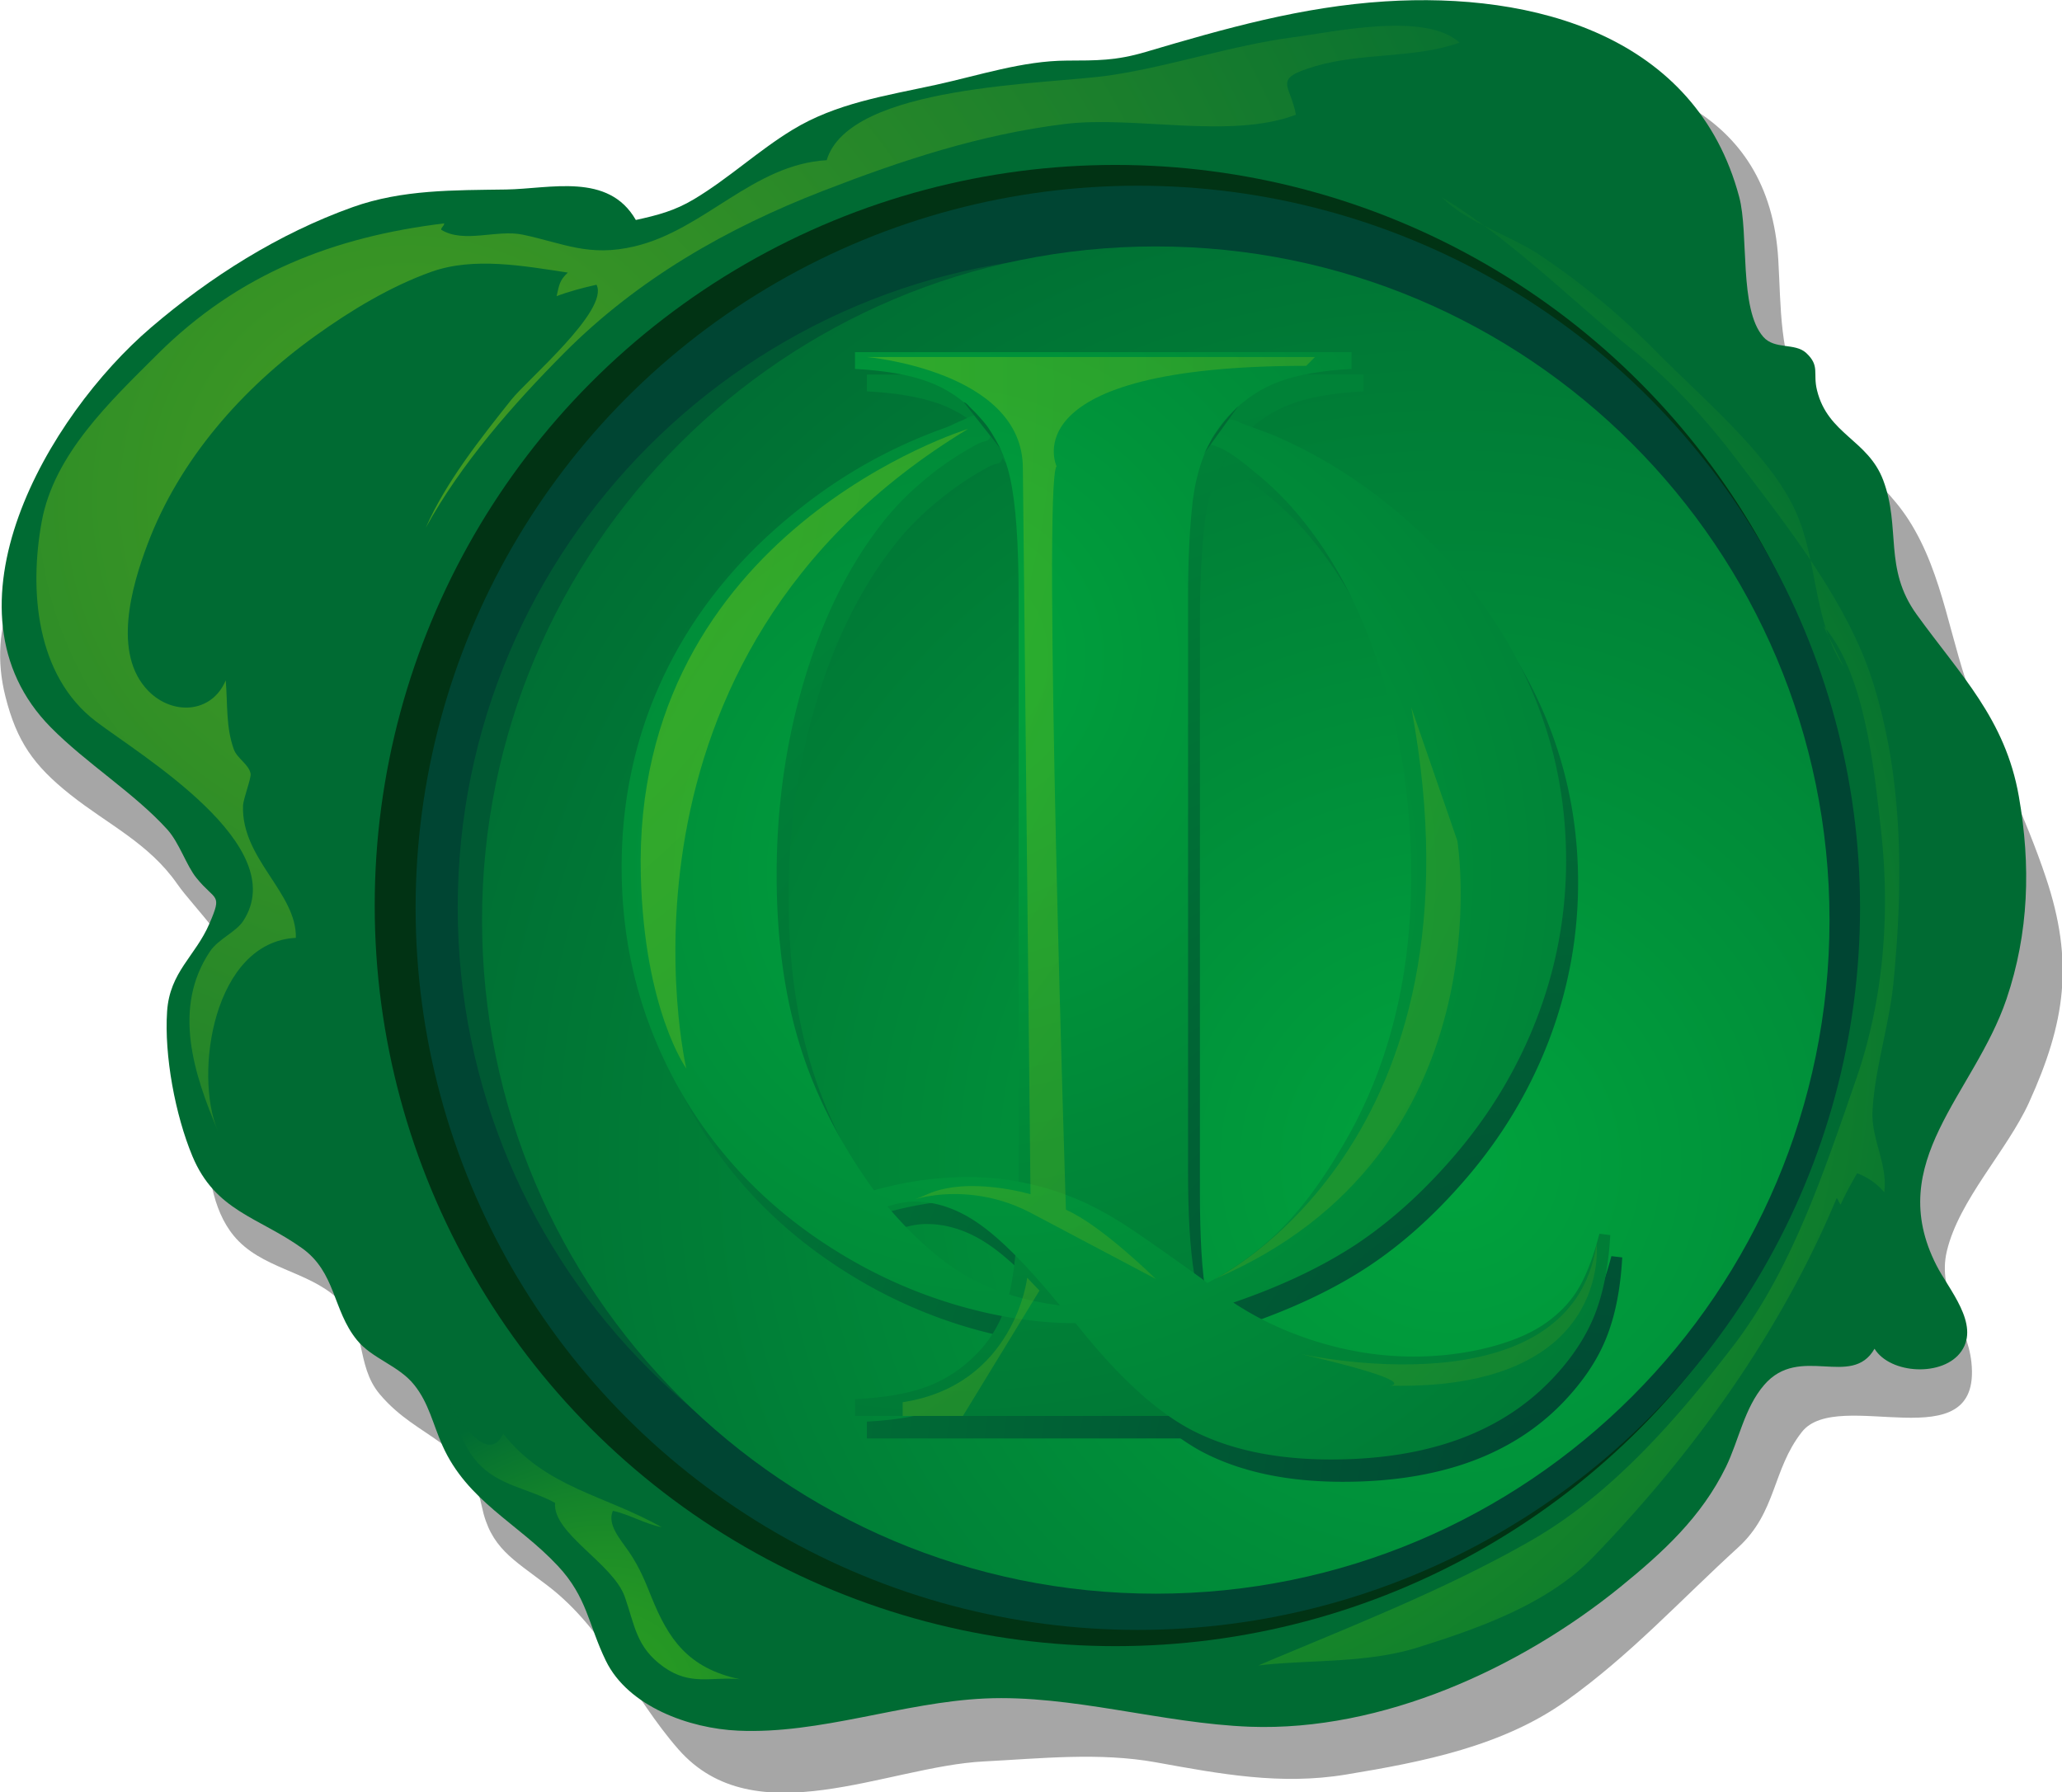
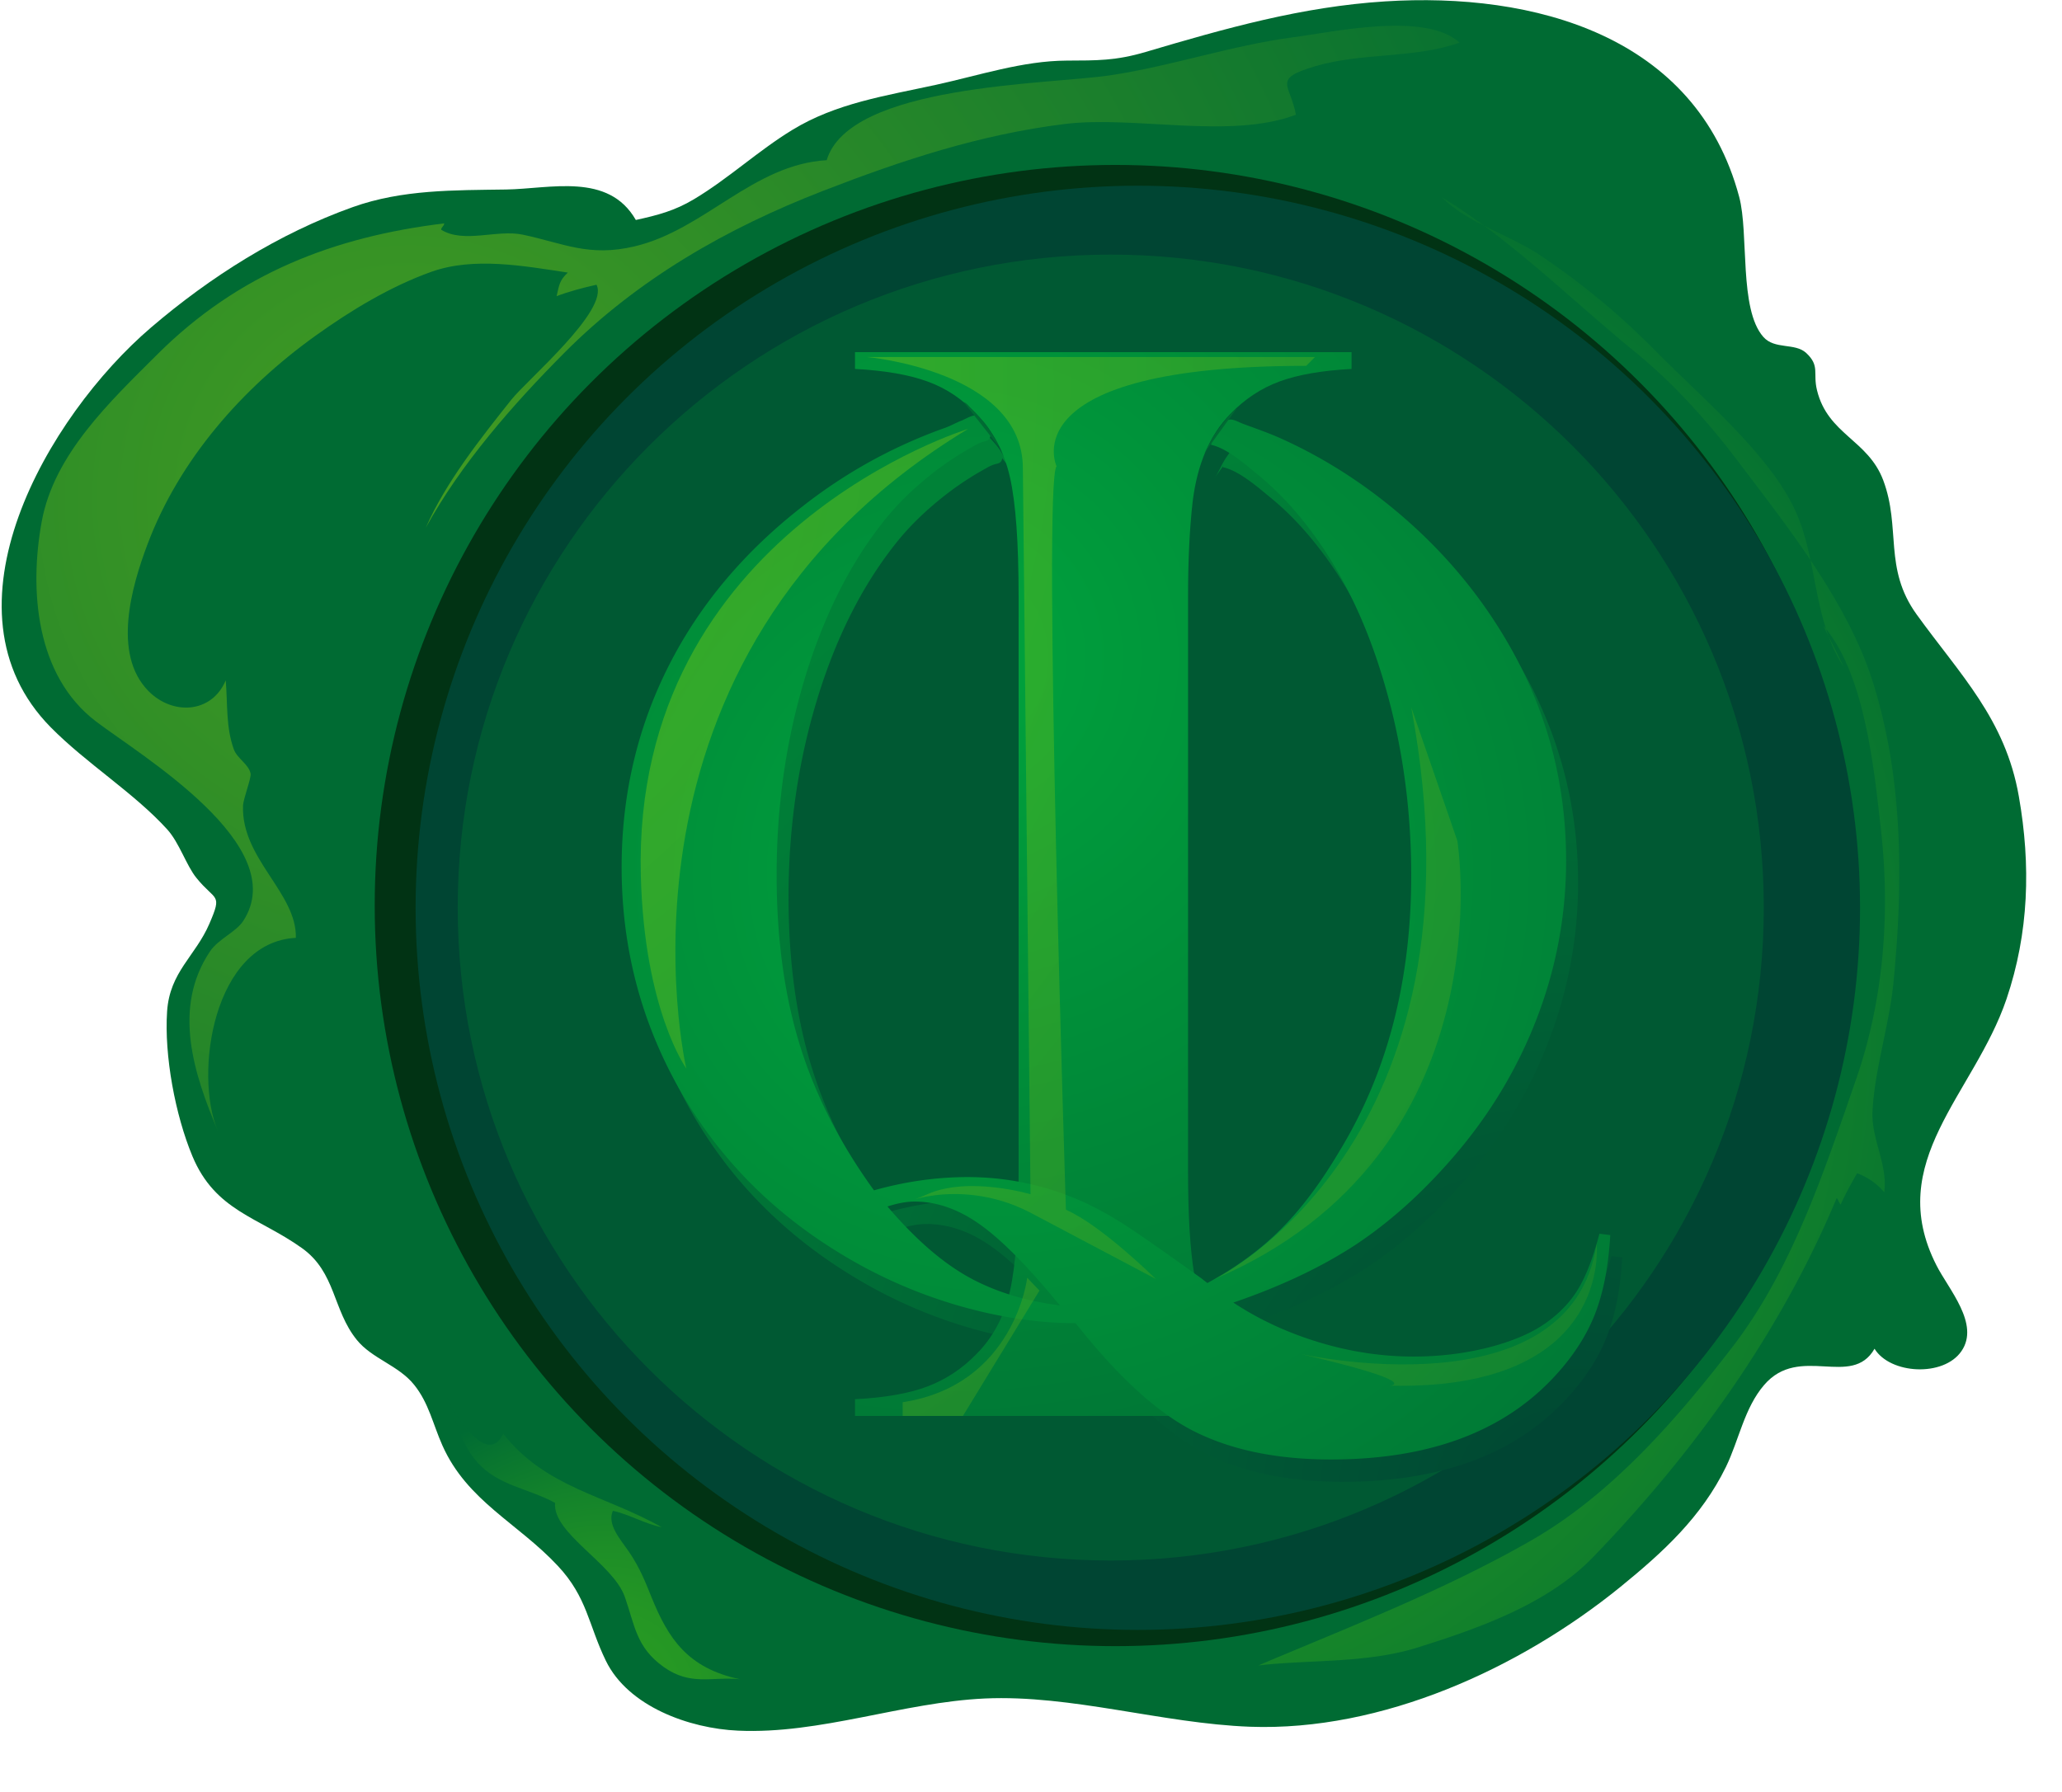
<svg xmlns="http://www.w3.org/2000/svg" xml:space="preserve" height="142.13" width="163.51" version="1.0" viewBox="0 0 185 185">
  <defs>
    <radialGradient id="a" gradientUnits="userSpaceOnUse" cy="39.565" cx="32.515" gradientTransform="translate(8.362 19.318)" r="105.65">
      <stop stop-color="#cf0" offset="0" />
      <stop stop-color="#006b33" offset="1" />
    </radialGradient>
    <radialGradient id="b" gradientUnits="userSpaceOnUse" cy="92.13" cx="115" gradientTransform="translate(8.362 19.318)" r="89.029">
      <stop stop-color="#00a33d" offset="0" />
      <stop stop-color="#006b33" offset="1" />
    </radialGradient>
    <radialGradient id="c" gradientUnits="userSpaceOnUse" cy="134.58" cx="48.137" gradientTransform="translate(8.362 19.318)" r="23.9">
      <stop stop-color="#7dff00" offset="0" />
      <stop stop-color="#79fa02" offset=".143" />
      <stop stop-color="#6dec07" offset=".311" />
      <stop stop-color="#59d40f" offset=".493" />
      <stop stop-color="#3cb31a" offset=".685" />
      <stop stop-color="#198829" offset=".881" />
      <stop stop-color="#006b33" offset="1" />
    </radialGradient>
    <radialGradient id="d" gradientUnits="userSpaceOnUse" cy="82.13" cx="85" gradientTransform="translate(8.362 19.318)" r="78.796">
      <stop stop-color="#7dff00" offset="0" />
      <stop stop-color="#79fa02" offset=".143" />
      <stop stop-color="#6dec07" offset=".311" />
      <stop stop-color="#59d40f" offset=".493" />
      <stop stop-color="#3cb31a" offset=".685" />
      <stop stop-color="#198829" offset=".881" />
      <stop stop-color="#006b33" offset="1" />
    </radialGradient>
    <radialGradient id="e" gradientUnits="userSpaceOnUse" cy="119.68" cx="124.63" gradientTransform="translate(8.362 19.318)" r="90.866">
      <stop stop-color="#004533" offset="0" />
      <stop stop-color="#008237" offset="1" />
    </radialGradient>
    <radialGradient id="f" gradientUnits="userSpaceOnUse" cy="119.68" cx="124.63" gradientTransform="translate(8.362 19.318)" r="90.867">
      <stop stop-color="#004533" offset="0" />
      <stop stop-color="#008237" offset="1" />
    </radialGradient>
    <radialGradient id="g" gradientUnits="userSpaceOnUse" cy="119.68" cx="124.63" gradientTransform="translate(8.362 19.318)" r="90.859">
      <stop stop-color="#004533" offset="0" />
      <stop stop-color="#008237" offset="1" />
    </radialGradient>
    <radialGradient id="h" gradientUnits="userSpaceOnUse" cy="119.67" cx="124.62" gradientTransform="translate(8.362 19.318)" r="90.854">
      <stop stop-color="#004533" offset="0" />
      <stop stop-color="#008237" offset="1" />
    </radialGradient>
    <radialGradient id="i" gradientUnits="userSpaceOnUse" cy="52.13" cx="75" gradientTransform="translate(8.362 19.318)" r="82.5">
      <stop stop-color="#00a33d" offset="0" />
      <stop stop-color="#006b33" offset="1" />
    </radialGradient>
    <radialGradient id="j" gradientUnits="userSpaceOnUse" cy="69.205" cx="79.2" gradientTransform="translate(8.362 19.318)" r="82.5">
      <stop stop-color="#00a33d" offset="0" />
      <stop stop-color="#006b33" offset="1" />
    </radialGradient>
    <radialGradient id="k" gradientUnits="userSpaceOnUse" cy="53.486" cx="105.1" gradientTransform="translate(8.362 19.318)" r="1.716">
      <stop stop-color="#00a33d" offset="0" />
      <stop stop-color="#006b33" offset="1" />
    </radialGradient>
    <radialGradient id="l" gradientUnits="userSpaceOnUse" cy="53.081" cx="86.242" gradientTransform="translate(8.362 19.318)" r="1.703">
      <stop stop-color="#00a33d" offset="0" />
      <stop stop-color="#006b33" offset="1" />
    </radialGradient>
    <radialGradient id="m" gradientUnits="userSpaceOnUse" cy="30.604" cx="18.626" gradientTransform="translate(8.362 19.318)" r="179.59">
      <stop stop-color="#cf0" offset="0" />
      <stop stop-color="#006b33" offset="1" />
    </radialGradient>
    <radialGradient id="n" gradientUnits="userSpaceOnUse" cy="30.603" cx="18.627" gradientTransform="translate(8.362 19.318)" r="179.58">
      <stop stop-color="#cf0" offset="0" />
      <stop stop-color="#006b33" offset="1" />
    </radialGradient>
    <radialGradient id="o" gradientUnits="userSpaceOnUse" cy="30.606" cx="18.633" gradientTransform="translate(8.362 19.318)" r="179.58">
      <stop stop-color="#cf0" offset="0" />
      <stop stop-color="#006b33" offset="1" />
    </radialGradient>
    <radialGradient id="p" gradientUnits="userSpaceOnUse" cy="30.607" cx="18.626" gradientTransform="translate(8.362 19.318)" r="179.58">
      <stop stop-color="#cf0" offset="0" />
      <stop stop-color="#006b33" offset="1" />
    </radialGradient>
    <radialGradient id="q" gradientUnits="userSpaceOnUse" cy="30.604" cx="18.624" gradientTransform="translate(8.362 19.318)" r="179.59">
      <stop stop-color="#cf0" offset="0" />
      <stop stop-color="#006b33" offset="1" />
    </radialGradient>
  </defs>
  <g transform="translate(-24.796 -25.145) scale(1.302)">
-     <path opacity=".35" d="M64.11 42.06c-3.466 6.674-4.807 14.088-8.783 20.598-2.437 3.989-6.201 13.52-11.984 12.771-2.47-.32-3.362-3.188-5.729-3.968-5.729-1.887-11.951-.1-17.529-2.922-2.167-1.095-3.513-2.688-4.552-4.826-.561-1.157-.606-2.477-1.605-3.31-4.175 3.675-6.586 8.425-5.138 14.146.896 3.544 2.227 5.451 5.138 7.765 2.972 2.363 6.233 3.858 8.477 7.081 1.343 1.933 4.799 5.083 4.644 7.52-.277 4.285-2.604 8.015-2.355 12.455.148 2.67.433 5.79 2.202 7.93 2.12 2.57 5.788 2.77 8.145 4.9 2.47 2.22 1.438 5.32 3.434 7.67 3.086 3.65 6.953 3.55 8.077 8.88.693 3.3 2.462 4.17 5.2 6.27 4.597 3.5 6.698 8.78 10.385 12.99 6.061 6.91 16.533 1.35 24.22.96 4.486-.23 9.14-.74 13.63.07 5.083.92 9.893 1.83 15.073.97 6.07-1 12.43-2.24 17.49-5.87 5.09-3.64 9-7.94 13.59-12.13 3.07-2.8 2.7-6.15 5.05-9.15 2.86-3.67 14.29 2.46 13.45-5.53-.32-3.1-2.74-5.45-1.95-8.81.96-4.07 4.75-7.94 6.51-11.78 2.9-6.38 3.59-11.178 1.33-17.892-1.55-4.631-3.82-9.248-5.65-13.726-1.95-4.789-2.38-10.179-5.22-14.597-2.33-3.626-6.41-5.917-8.42-9.606-1.84-3.365-1.69-7.301-1.91-11.016-.71-12.076-10.97-15.031-21.08-15.663-9.24-.576-17 .675-25.97 3.332-2.394.708-3.877.675-6.268.687-3.489.017-6.95 1.174-10.347 1.917-5.251 1.149-12.31 1.607-16.49 5.235-2.112 1.829-3.76 4.14-5.065 6.649z" />
    <path fill="#006b33" d="M58.763 36.753c-2.179-3.796-6.79-2.467-10.297-2.415-4.118.063-8.211-.01-12.147 1.396-5.862 2.093-11.28 5.515-15.995 9.551-8.176 7-17.152 22.362-7.941 31.696 2.831 2.87 6.591 5.188 9.225 8.085.966 1.06 1.519 2.866 2.32 3.852 1.519 1.881 2.085 1.183 1.029 3.632-1.111 2.58-3.14 3.814-3.352 6.946-.236 3.524.65 8.224 2.001 11.474 1.815 4.37 5.245 4.84 8.688 7.3 2.699 1.93 2.423 4.89 4.343 7.27 1.203 1.5 3.311 2.02 4.552 3.57 1.163 1.44 1.491 3.13 2.241 4.81 1.962 4.41 5.994 6.16 9.154 9.55 2.335 2.5 2.412 4.66 3.803 7.52 1.769 3.63 6.621 5.37 10.473 5.54 6.504.3 13.041-2.25 19.574-2.55 6.871-.31 14.066 1.98 21.016 2.24 10.46.38 21.39-4.61 29.38-11.1 3.39-2.76 6.41-5.53 8.35-9.5 1.03-2.12 1.46-4.68 3.03-6.5 2.81-3.27 6.93.3 8.75-2.87 1.24 2.02 5.47 2.26 6.89.19 1.48-2.15-1.02-4.9-1.98-6.8-4.2-8.23 2.98-13.56 5.55-21.113 1.78-5.255 1.94-10.61.98-16.072-1.07-6.139-4.65-9.639-8.11-14.436-2.63-3.657-1.22-6.844-2.64-10.627-1.21-3.222-4.39-3.625-5.25-7.136-.34-1.375.25-1.929-.86-2.96-.89-.824-2.5-.245-3.4-1.276-1.94-2.208-1.13-8.18-1.91-11.099-3.42-12.819-16.3-16.249-28.08-15.498-6.6.42-12.65 2.137-18.965 4.007-2.394.708-3.88.675-6.27.687-3.487.017-6.948 1.174-10.345 1.917-3.979.87-7.924 1.447-11.42 3.589-2.72 1.665-5.042 3.848-7.769 5.479-1.53.92-2.885 1.272-4.618 1.651z" />
    <circle cy="91.11" cx="96.783" r="58.721" fill="#013314" />
    <path opacity=".33" fill="url(#a)" d="M20.828 47.413c6.434-6.417 14.005-9.328 22.748-10.39-.034.249-.212.257-.248.504 1.817 1.115 4.41-.044 6.479.393 3.242.683 5.23 1.791 8.879.921 5.536-1.32 9.379-6.495 15.205-6.827 1.81-6.017 17.494-5.991 22.474-6.73 4.835-.719 9.595-2.368 14.515-3.017 3.32-.439 10.47-2.034 13.19.424-3.59 1.275-7.7.775-11.4 1.859-3.54 1.037-2 1.431-1.58 3.859-5.2 1.98-12.798.055-18.313.734-6.71.827-12.889 2.868-19.148 5.292-7.656 2.964-14.733 7.015-20.561 12.878-4.042 4.069-8.17 8.769-10.954 13.835 1.568-3.576 4.322-7.057 6.777-10.142 1.277-1.603 7.781-7.102 6.754-9.118-1.063.235-2.2.541-3.163.905.208-.867.201-1.221.887-1.868-3.512-.531-7.462-1.26-10.822-.06-3.257 1.166-6.387 3.064-9.186 5.073-5.795 4.158-10.78 9.799-13.313 16.536-1.244 3.304-2.804 8.665.054 11.604 1.908 1.964 5.031 1.825 6.15-.82.161 1.955.007 3.683.637 5.454.27.754 1.195 1.193 1.335 1.941.066.355-.581 1.967-.601 2.554-.143 4.195 4.271 6.902 4.189 10.465-6.527.333-8.095 10.758-6.198 15.278-1.884-4.49-3.619-9.706-.611-14.202.66-.982 2.059-1.534 2.635-2.415 3.894-5.98-8.159-13.137-11.688-15.832-4.756-3.633-5.286-10.399-4.282-15.855.985-5.331 5.406-9.49 9.16-13.233z" />
    <circle cy="91.29" cx="98.558" r="57.253" fill="#004533" />
    <path fill="#005933" d="M148.18 91.267c0 28.593-23.18 51.773-51.769 51.773-28.591 0-51.769-23.18-51.769-51.773 0-28.59 23.177-51.768 51.769-51.768C125 39.5 148.18 62.677 148.18 91.267z" />
-     <path fill="url(#b)" d="M153.39 92.263c0 29.497-23.91 53.407-53.408 53.407-29.495 0-53.412-23.91-53.412-53.407s23.917-53.411 53.412-53.411c29.498 0 53.408 23.914 53.408 53.411z" />
    <path opacity=".33" fill="url(#c)" d="M52.358 138.47c-.199 2.43 4.59 4.79 5.53 7.45.8 2.26.884 3.99 3.081 5.56 2.139 1.52 3.77.76 6.025.97-4.106-.88-5.654-3.19-7.004-6.54-.416-1.03-.9-2.3-1.785-3.58-.703-1.02-1.73-2.15-1.264-3.23 1.336.29 2.521 1.03 3.872 1.3-4.534-2.56-9.201-3.13-12.567-7.42-1.282 2.76-4.017-1.74-4.491-3.1.6 1.72 1.132 3.94 2.462 5.4 1.658 1.83 4.033 2.04 6.141 3.19z" />
    <path opacity=".33" fill="url(#d)" d="M152.9 68.926c3.32 3.786 4.04 11.502 4.58 16.295.73 6.61.19 13.398-1.98 19.659-2.52 7.26-5.07 15.07-9.79 21.21-4.42 5.74-9.59 11.7-15.95 15.35-6.91 3.96-14.32 6.82-21.65 9.92 4.22-.48 8.63-.15 12.72-1.45 4.89-1.54 10.27-3.45 13.85-7.17 8.03-8.33 14.83-17.79 19.28-28.44.11.11.17.36.31.52.39-.84.83-1.67 1.31-2.48.82.3 1.58.82 2.15 1.51.3-2.19-1.04-4.21-.93-6.42.16-3.29 1.31-6.77 1.65-10.121.8-8.019.8-16.489-1.72-24.213-1.99-6.075-6.51-11.813-10.36-16.899-2.48-3.295-5.2-6.385-8.47-9.046-4.98-4.056-9.73-8.847-15.24-12.196 2.02 2.046 5.38 2.975 7.79 4.596a58.55 58.55 0 0 1 9.15 7.583c3.46 3.529 8.88 8.035 11.01 12.52 1.87 3.939 1.42 8.77 3.91 12.536" />
-     <path fill="url(#e)" d="M116.45 49.011v1.33c-2.35.125-4.25.455-5.71.992s-2.77 1.404-3.93 2.6c-1.6 1.655-2.59 3.942-2.96 6.877-.24 2.189-.37 4.707-.37 7.554V114c0 3.43.16 6.14.5 8.12.33 1.98.86 3.57 1.6 4.77 1.07 1.65 2.45 2.87 4.14 3.68 1.68.81 3.93 1.29 6.73 1.46v1.33H77.08v-1.33c2.388-.13 4.312-.47 5.773-1.03 1.461-.55 2.749-1.41 3.862-2.56 1.316-1.33 2.2-3 2.656-5.02.451-2.02.678-5.16.678-9.42V68.365c0-4.251-.227-7.389-.678-9.414-.456-2.022-1.339-3.694-2.656-5.017-1.113-1.196-2.409-2.063-3.892-2.6-1.481-.538-3.396-.867-5.743-.992v-1.33h39.37v-.001z" />
    <path fill="url(#f)" d="M79.303 62.482c-2.658 3.368-4.731 7.511-6.212 12.43-1.48 4.917-2.222 10.095-2.222 15.541 0 5.036.613 9.537 1.84 13.497 1.225 3.97 3.186 7.81 5.876 11.51 2.491-.7 4.961-1.04 7.417-1.04 3.03 0 5.944.59 8.739 1.78 1.195.51 2.42 1.17 3.684 1.98 1.258.81 3.305 2.24 6.135 4.28l.46.35c2.21-1.19 4.13-2.58 5.75-4.19 1.62-1.59 3.19-3.69 4.73-6.27 3.78-6.23 5.67-13.512 5.67-21.847 0-5.444-.74-10.633-2.22-15.568-1.48-4.936-3.57-9.086-6.26-12.455-1.07-1.354-2.27-2.615-3.61-3.71-.98-.805-2.51-2.15-3.78-2.414.1-.59.58-1.181.95-1.651.51-.661 1.01-.229 1.63 0 .92.335 1.83.659 2.73 1.04 3.47 1.533 6.71 3.585 9.72 6.153 3 2.571 5.55 5.471 7.62 8.704 3.67 5.719 5.51 11.947 5.51 18.689 0 4.322-.78 8.5-2.32 12.529-1.55 4.04-3.78 7.74-6.71 11.11-2.42 2.79-4.97 5.07-7.66 6.84s-5.92 3.3-9.69 4.59c2.01 1.34 4.25 2.39 6.76 3.15 2.5.75 5 1.13 7.52 1.13 2.14 0 4.17-.25 6.1-.75 1.92-.51 3.45-1.19 4.61-2.06 1.02-.76 1.83-1.65 2.43-2.68.59-1.02 1.12-2.44 1.6-4.24l.86.1c-.14 2.51-.56 4.63-1.26 6.37-.69 1.74-1.81 3.41-3.34 5.03-4.04 4.26-9.89 6.39-17.55 6.39-4.45 0-8.2-.81-11.23-2.42-2.72-1.49-5.626-4.16-8.72-8.02l-.305-.36c-2.992 0-6.098-.47-9.311-1.4a38.315 38.315 0 0 1-9.058-3.96c-5.578-3.34-9.906-7.71-12.987-13.12-3.077-5.42-4.616-11.303-4.616-17.668 0-5.684 1.223-10.968 3.672-15.851 2.447-4.885 6.02-9.149 10.711-12.792a39.742 39.742 0 0 1 11.271-6.202c.442-.158.85-.396 1.284-.567.284-.113.55-.28.846-.368.369-.113.378.068.602.318.329.37 1.101.892.769 1.472-.114.198-.33.206-.532.265-.295.087-.566.25-.835.401a23.88 23.88 0 0 0-3.49 2.368c-1.313 1.063-2.536 2.254-3.578 3.586zM93.341 124.6l-.356-.41c-2.385-2.89-4.411-4.91-6.078-6.08-1.669-1.17-3.373-1.75-5.108-1.75-.649 0-1.364.13-2.143.39 2.143 2.51 4.246 4.35 6.305 5.53 2.06 1.16 4.52 1.94 7.38 2.32z" />
    <path fill="url(#g)" d="M104.63 57.231c.31-.422.51-.963.79-1.418.19-.311.42-.597.62-.895.43-.614.91-1.09 1.42-1.626" />
    <path fill="url(#h)" d="M85.697 52.965c.226.072.372.279.522.439.169.18.363.339.521.526.293.348.619.658.875 1.038.221.33.409.667.602 1.003.148.253.292.544.461.778" />
    <path fill="url(#i)" d="M115.5 47.235v1.33c-2.34.125-4.25.455-5.71.993-1.46.536-2.77 1.404-3.92 2.599-1.61 1.655-2.59 3.943-2.96 6.877-.25 2.189-.37 4.707-.37 7.553v45.643c0 3.43.16 6.13.49 8.11s.87 3.57 1.61 4.77c1.07 1.65 2.45 2.88 4.13 3.69 1.69.8 3.94 1.28 6.73 1.45v1.33H76.137v-1.33c2.387-.12 4.313-.46 5.773-1.02 1.461-.56 2.75-1.42 3.864-2.57 1.315-1.32 2.198-2.99 2.652-5.01.455-2.03.681-5.17.681-9.42V66.587c0-4.252-.226-7.388-.681-9.412-.454-2.023-1.337-3.695-2.652-5.019-1.114-1.195-2.412-2.063-3.895-2.599-1.482-.538-3.396-.867-5.742-.993v-1.33H115.5v.001z" />
    <path fill="url(#j)" d="M78.359 60.706c-2.659 3.368-4.731 7.512-6.213 12.431-1.479 4.916-2.221 10.096-2.221 15.54 0 5.036.613 9.538 1.84 13.503 1.227 3.96 3.186 7.8 5.877 11.51 2.489-.7 4.961-1.05 7.416-1.05 3.03 0 5.944.59 8.739 1.78 1.196.51 2.422 1.17 3.684 1.98 1.26.82 3.299 2.24 6.129 4.28l.46.36c2.22-1.2 4.14-2.59 5.75-4.19 1.62-1.6 3.2-3.69 4.73-6.28 3.79-6.22 5.68-13.508 5.68-21.843 0-5.443-.74-10.633-2.23-15.568-1.48-4.934-3.57-9.086-6.26-12.455-1.07-1.353-2.27-2.614-3.61-3.708-.98-.805-2.5-2.151-3.77-2.416.1-.59.58-1.181.94-1.65.51-.661 1.01-.231 1.64 0 .91.335 1.83.658 2.72 1.04 3.47 1.532 6.71 3.583 9.72 6.151 3.01 2.572 5.55 5.472 7.62 8.705 3.67 5.719 5.51 11.947 5.51 18.689 0 4.321-.77 8.5-2.32 12.535-1.55 4.03-3.78 7.73-6.71 11.1-2.42 2.79-4.97 5.07-7.65 6.85-2.69 1.76-5.92 3.3-9.7 4.59 2.01 1.33 4.26 2.38 6.76 3.14s5.01 1.14 7.52 1.14c2.14 0 4.18-.26 6.1-.76 1.92-.51 3.46-1.19 4.61-2.06 1.02-.76 1.84-1.65 2.43-2.68.59-1.02 1.13-2.43 1.6-4.24l.86.11c-.14 2.51-.56 4.63-1.25 6.36-.7 1.74-1.81 3.42-3.34 5.03-4.05 4.27-9.9 6.4-17.55 6.4-4.46 0-8.2-.81-11.23-2.43-2.721-1.48-5.63-4.15-8.725-8.02l-.308-.36c-2.993 0-6.097-.47-9.308-1.4a38.34 38.34 0 0 1-9.059-3.96c-5.578-3.33-9.905-7.71-12.986-13.12-3.077-5.41-4.617-11.301-4.617-17.666 0-5.684 1.224-10.968 3.672-15.851 2.448-4.885 6.02-9.149 10.711-12.792a39.802 39.802 0 0 1 11.273-6.202c.439-.158.846-.395 1.283-.566.284-.113.547-.281.847-.37.365-.112.38.07.602.32.328.369 1.1.893.767 1.472-.115.198-.332.207-.532.265-.296.087-.565.249-.833.401a23.927 23.927 0 0 0-3.492 2.368c-1.311 1.064-2.534 2.255-3.576 3.587zm14.037 62.114-.356-.41c-2.384-2.88-4.411-4.91-6.08-6.07-1.67-1.17-3.372-1.76-5.105-1.76-.649 0-1.365.14-2.144.39 2.144 2.52 4.246 4.36 6.305 5.53 2.06 1.17 4.518 1.95 7.38 2.32z" />
    <path fill="url(#k)" d="M103.68 55.456c.32-.423.52-.964.8-1.418.19-.311.41-.597.62-.895.43-.614.91-1.09 1.42-1.626" />
    <path fill="url(#l)" d="M84.75 51.189c.226.072.374.28.525.439.17.181.361.34.521.526.293.347.618.659.875 1.038.223.33.41.667.602 1.004.148.25.292.543.461.776" />
    <path opacity=".33" fill="url(#m)" d="M85.102 53.319S58.46 61.456 59.158 88.728c.273 10.685 3.606 15.302 3.606 15.302s-7.616-32.598 22.338-50.711z" />
    <path opacity=".33" fill="url(#n)" d="m111.91 48.319.69-.698H77.08s12.364 1.094 12.364 8.815L90.049 114s-4.893-1.46-8.177 0c-3.286 1.46 2.084-1.72 8.168 1.46l9.944 5.26s-4.316-4.27-7.126-5.49c0 0-1.856-57.829-.742-58.943.001 0-3.769-7.968 19.794-7.968z" />
    <path opacity=".33" fill="url(#o)" d="M89.788 120.62s-.988 8.51-9.871 9.87v1.09h4.775l6.068-9.94-.972-1.02z" />
    <path opacity=".33" fill="url(#p)" d="M111.44 126.66s21.46 4.82 23.49-8.73c0 0 1.28 11.64-16.39 11.25 0 0 2.73-.23-7.1-2.52z" />
    <path opacity=".33" fill="url(#q)" d="M104.64 120.73s22.08-10.7 15.59-45.346l3.66 10.596c0-.001 4.01 24.79-19.25 34.75z" />
  </g>
</svg>